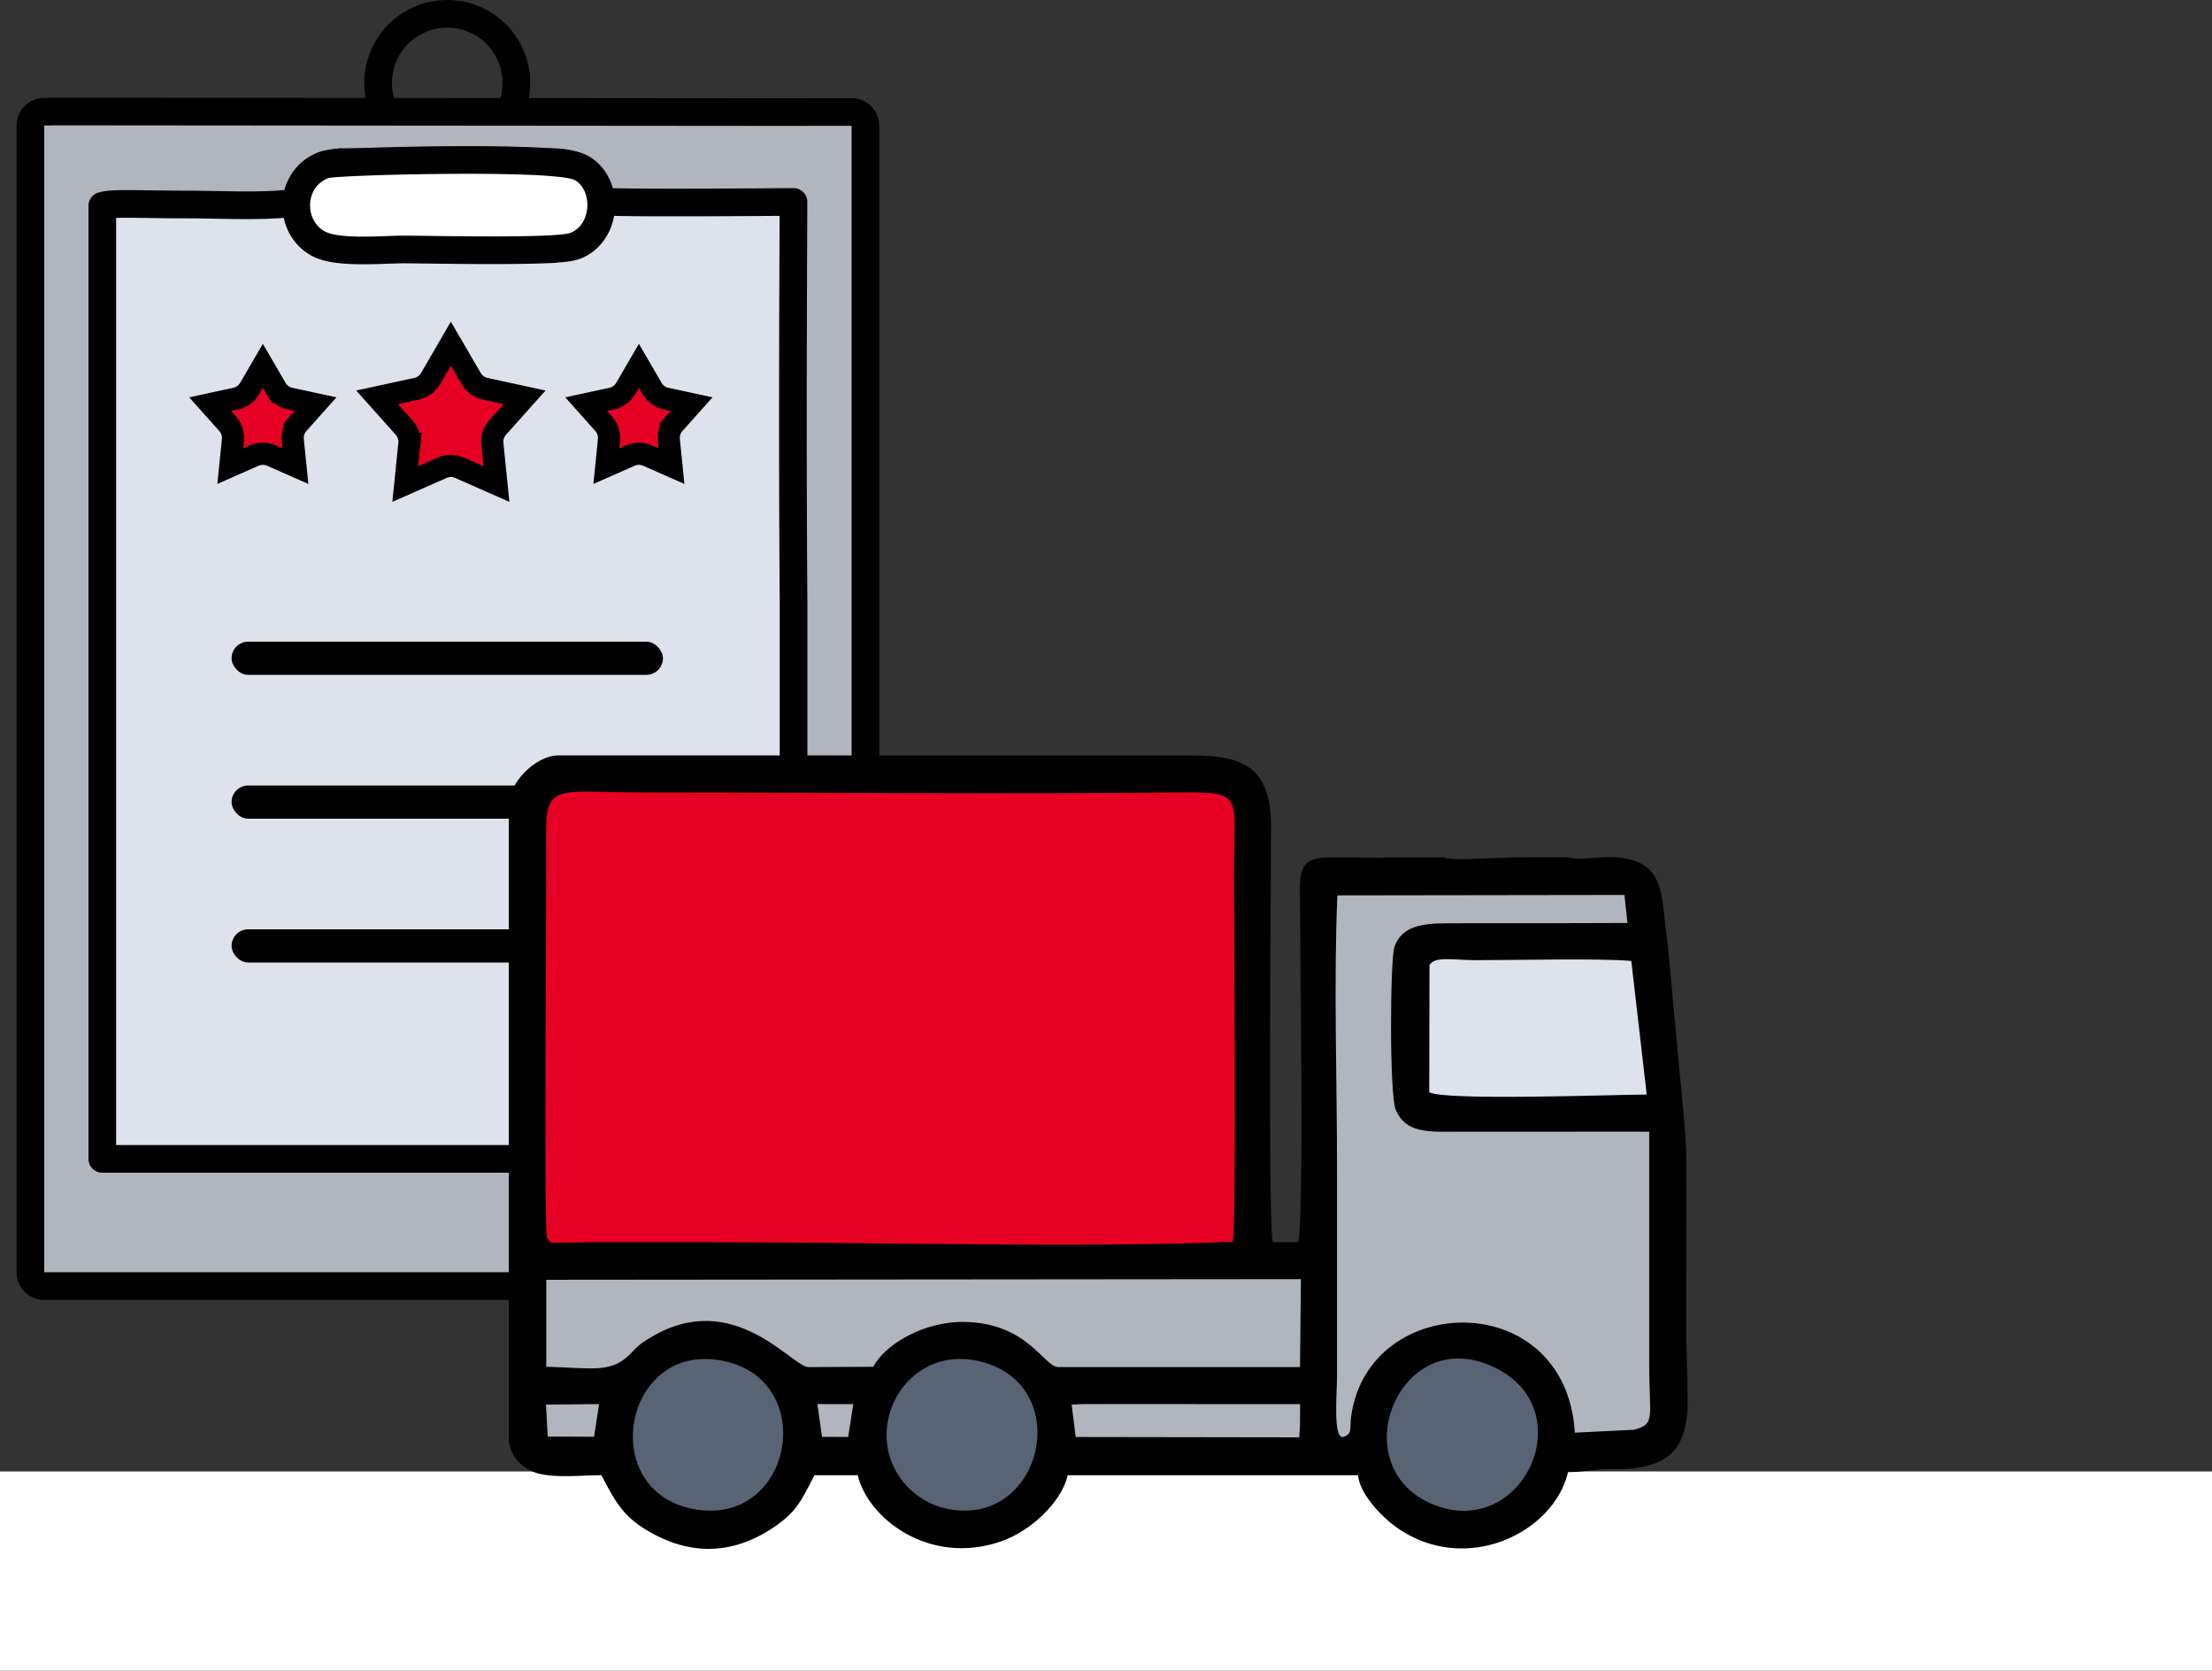
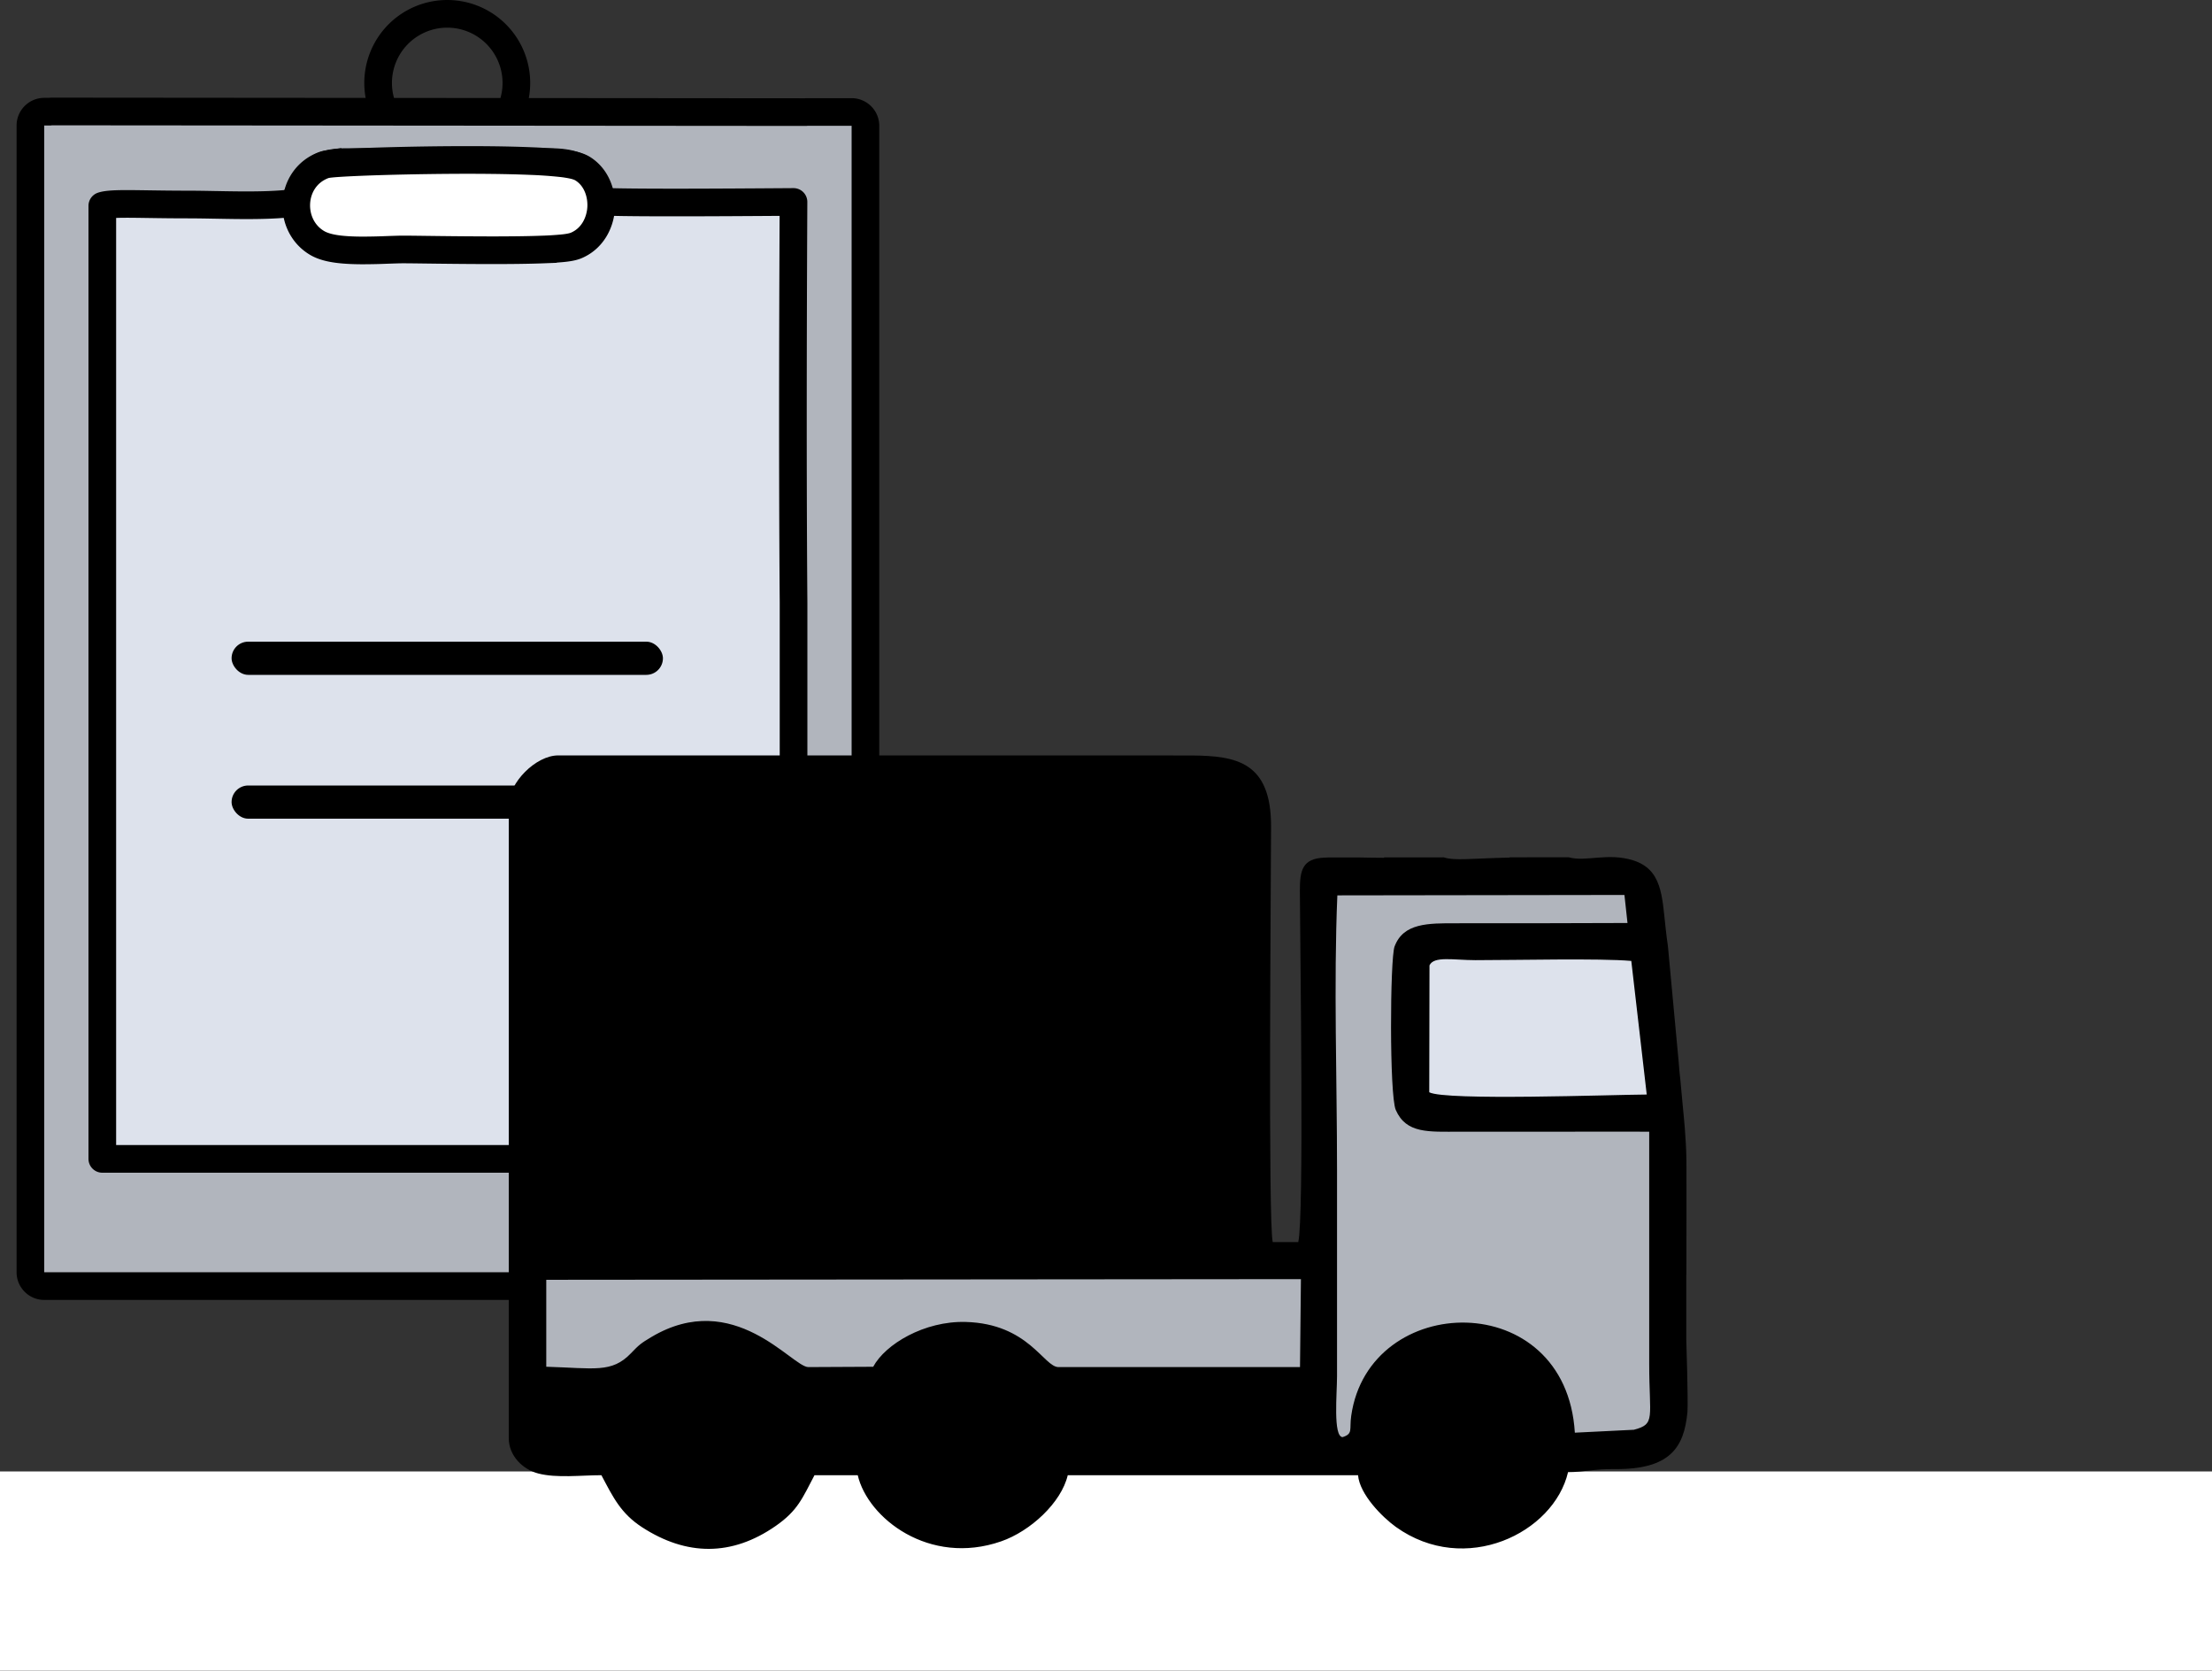
<svg xmlns="http://www.w3.org/2000/svg" width="200" height="151" fill="none">
  <rect width="100%" height="100%" fill="#333333" stroke="none" />
  <path d="M46.688 7.5a6.25 6.25 0 11-12.5 0 6.25 6.25 0 0112.5 0z" stroke="#000" stroke-width="2.5" />
  <path d="M9.938 19h61v85h-61V19z" fill="#DDE2EC" />
  <path d="M4.708 10.076c-.073 0-.145.006-.216.019H4c-.69 0-1.25.56-1.25 1.25v103.654c0 .69.56 1.25 1.25 1.25l73 .001a1.248 1.248 0 001.25-1.25V11.373c0-.69-.56-1.25-1.25-1.25h-4c-.054 0-.107.004-.16.01l-68.132-.057zm67.036 8.422v.03c-.025 5.168-.105 22.001.006 35.904v50.317H9.25V18.605c.105-.037.313-.09.704-.124.74-.067 1.805-.052 3.43-.028h.003c.99.015 2.16.033 3.536.033.784 0 1.634.015 2.522.032h.045c2.098.04 4.421.082 6.347-.095a1.25 1.25 0 00.956-.6c.103-.17.201-.339.295-.498v-.002h.002c.544-.928.91-1.522 1.444-1.946.48-.38 1.212-.702 2.625-.725h18.719c1.584.014 2.42.371 2.9.77.484.404.79 1 1.01 1.88a1.25 1.25 0 001.172.946c3.035.098 10.925.045 15.281.016h.03l1.474-.01-.001.244z" fill="#B1B5BD" stroke="#000" stroke-width="2.5" stroke-linejoin="round" />
  <path d="M29.24 14.932h0c-3.078 1.178-3.249 5.438-.577 7.024.562.334 1.278.483 1.91.564.67.085 1.415.114 2.14.117a54.32 54.32 0 002.117-.043l.276-.01c.545-.018 1.006-.035 1.364-.035.422 0 1.162.01 2.105.022l1.043.013c1.431.017 3.14.034 4.817.035 1.675 0 3.331-.016 4.655-.067a29.8 29.8 0 001.732-.109c.412-.04.923-.106 1.285-.26 1.477-.63 2.156-2.067 2.243-3.356.086-1.269-.377-2.765-1.65-3.571h0c-.297-.189-.654-.282-.906-.338a10.427 10.427 0 00-1.007-.161 39.026 39.026 0 00-2.765-.197c-2.14-.092-4.836-.114-7.49-.095-2.657.02-5.288.08-7.305.153-1.008.037-1.87.078-2.508.119-.318.02-.59.041-.802.063-.105.01-.207.023-.298.037h-.002a1.89 1.89 0 00-.377.095z" fill="#fff" stroke="#000" stroke-width="2.5" />
-   <rect x="20.939" y="84" width="39" height="3" rx="1.5" fill="#000" />
  <rect x="20.939" y="71" width="39" height="3" rx="1.5" fill="#000" />
  <rect x="20.939" y="58" width="39" height="3" rx="1.5" fill="#000" />
-   <path d="M56.574 35.112l1.192-2.046 1.192 2.046c.273.47.731.802 1.262.917l2.314.5-1.578 1.767a1.934 1.934 0 00-.482 1.483l.239 2.356-2.167-.955a1.933 1.933 0 00-1.56 0l-2.166.955.238-2.356a1.934 1.934 0 00-.482-1.483l-1.578-1.766 2.315-.501c.53-.115.988-.448 1.261-.917zm-34 0l1.192-2.046 1.192 2.046.864-.503-.864.503c.273.47.731.802 1.262.917l2.314.5-1.578 1.767a1.934 1.934 0 00-.482 1.483l.239 2.356-2.167-.955a1.933 1.933 0 00-1.56 0l-2.166.955.238-2.356a1.934 1.934 0 00-.482-1.483l-1.578-1.766 2.315-.501c.53-.115.988-.448 1.261-.917zm-1.86 7.069h.001zm20.052-11.115l1.839 3.156c.273.47.73.802 1.261.917l3.57.773-2.434 2.724a1.933 1.933 0 00-.482 1.482l.368 3.635-3.342-1.473a1.933 1.933 0 00-1.56 0l-3.342 1.473.368-3.635a1.933 1.933 0 00-.482-1.482l-2.434-2.724 3.57-.773c.53-.115.989-.448 1.262-.917l1.838-3.156zm-.057-.1v.001s0 0 0 0l.057-.034-.057.034zm-4.076 12.9h0s0 0 0 0z" fill="#E60023" stroke="#000" stroke-width="2" />
  <path d="M0 133h200v18H0v-18z" fill="#fff" />
  <path fill-rule="evenodd" clip-rule="evenodd" d="M152.569 127.656c-.304 3.17-1.551 5.186-6.599 5.133-1.846-.02-2.748.274-4.193.274-1.284 5.51-9.309 9.432-15.566 4.955-1.216-.871-3.277-2.938-3.422-4.676H96.541c-.575 2.469-3.359 5.056-6.026 5.981-6.49 2.25-12.056-2.095-12.962-5.981h-3.909c-1.105 2.088-1.5 3.189-3.51 4.588-3.97 2.763-8.067 2.72-12.081.114-1.919-1.246-2.62-2.705-3.676-4.702-1.811 0-4.045.278-5.708-.156-1.419-.37-2.669-1.609-2.669-3.194V72.749c0-2.01 2.458-4.468 4.468-4.468h50.534l6.824.006c3.926.045 7.107.562 7.098 6.41-.006 4.611-.278 35.788.151 37.574h2.309c.532-2.192.169-26.121.145-31.718-.008-1.884.222-2.935 2.172-3.03.157-.008.316-.014.477-.02l2.543-.001c.83.014 1.658.033 2.433.033l-.017-.035 5.398-.004c1.021.322 2.416.097 5.966.02l-.011-.024 5.342-.004c1.552.44 3.544-.441 5.83.278 2.607.82 2.613 3.201 2.928 6.047.077.691.146 1.254.217 1.722l.974 10.475c.04.574.085 1.07.141 1.508l.269 2.901s.273 2.511.289 4.55c.009 1.15.003 6.121-.004 10.237l-.009.001-.002 5.838v.011s.183 5.549.105 6.6h-.001z" fill="#000" />
-   <path fill-rule="evenodd" clip-rule="evenodd" d="M49.438 111.844c-.266-2.452-.013-31.214-.053-36.587-.035-4.57 1.19-3.625 8.9-3.625 16.499 0 33.076.16 49.565-.01 4.575.048 3.722.68 3.722 7.27 0 4.407.234 31.398-.108 33.354-12.91.562-32.61.044-46.756.044H52.98c-.629.002-1.375.047-1.98.032-1.343-.032-1.078.219-1.562-.479v.001z" fill="#E60023" />
  <path fill-rule="evenodd" clip-rule="evenodd" d="M147.726 129.235l-5.335.263c-.802-13.228-18.618-12.791-20.22-1.522-.178 1.254.191 1.613-.779 1.924-.875-.037-.503-3.966-.503-5.493v-18.709c0-8.074-.309-16.77.029-24.767l25.957-.037.277 2.534c-5.156.012-10.292.038-15.429.025-2.624-.007-4.83-.026-5.631 2.096-.415 1.1-.475 13.456.109 14.78.948 2.155 2.963 1.967 5.802 1.962 5.25-.01 10.501.013 15.752-.003l1.36.007v20.995c0 4.891.607 5.428-1.389 5.945zm-30.185-5.665H95.704c-1.328 0-2.7-3.924-8.394-4.08-3.732-.103-7.269 2.013-8.359 4.051l-5.865.029c-1.459-.001-6.715-7.149-14.177-2.726-.976.578-1.137.723-1.866 1.481-1.734 1.804-3.304 1.342-7.652 1.213v-7.859l68.233-.06-.083 7.951z" fill="#B1B5BD" />
  <path fill-rule="evenodd" clip-rule="evenodd" d="M129.227 98.73l.022-11.472c.398-.864 2.174-.472 4.151-.471 3.666.002 11.243-.182 14.095.07l1.396 12.076c-3.105.016-18.218.574-19.664-.204z" fill="#DDE2EC" />
-   <path fill-rule="evenodd" clip-rule="evenodd" d="M65.134 122.957c9.088 1.585 6.56 15.322-2.597 13.412-8.535-1.779-6.152-14.938 2.597-13.412zm22.92-.015c9.41 1.663 6.355 15.458-2.605 13.395-3.151-.725-5.985-3.974-5.14-8.061.668-3.231 3.696-6.049 7.745-5.334zm46.318.334c9.033 3.426 3.622 15.865-4.548 12.806-8.429-3.156-3.657-15.918 4.548-12.806z" fill="#586374" />
-   <path fill-rule="evenodd" clip-rule="evenodd" d="M117.538 128.874l-.067 1.046-20.212-.031-.365-2.933 1.042-.046 19.616.009-.014 1.955zm-63.823.992l-4.194-.016-.154-2.892 4.8-.045-.452 2.953zm22.975.019l-2.366-.01-.418-2.961 3.245.004-.462 2.967z" fill="#B1B5BD" />
</svg>